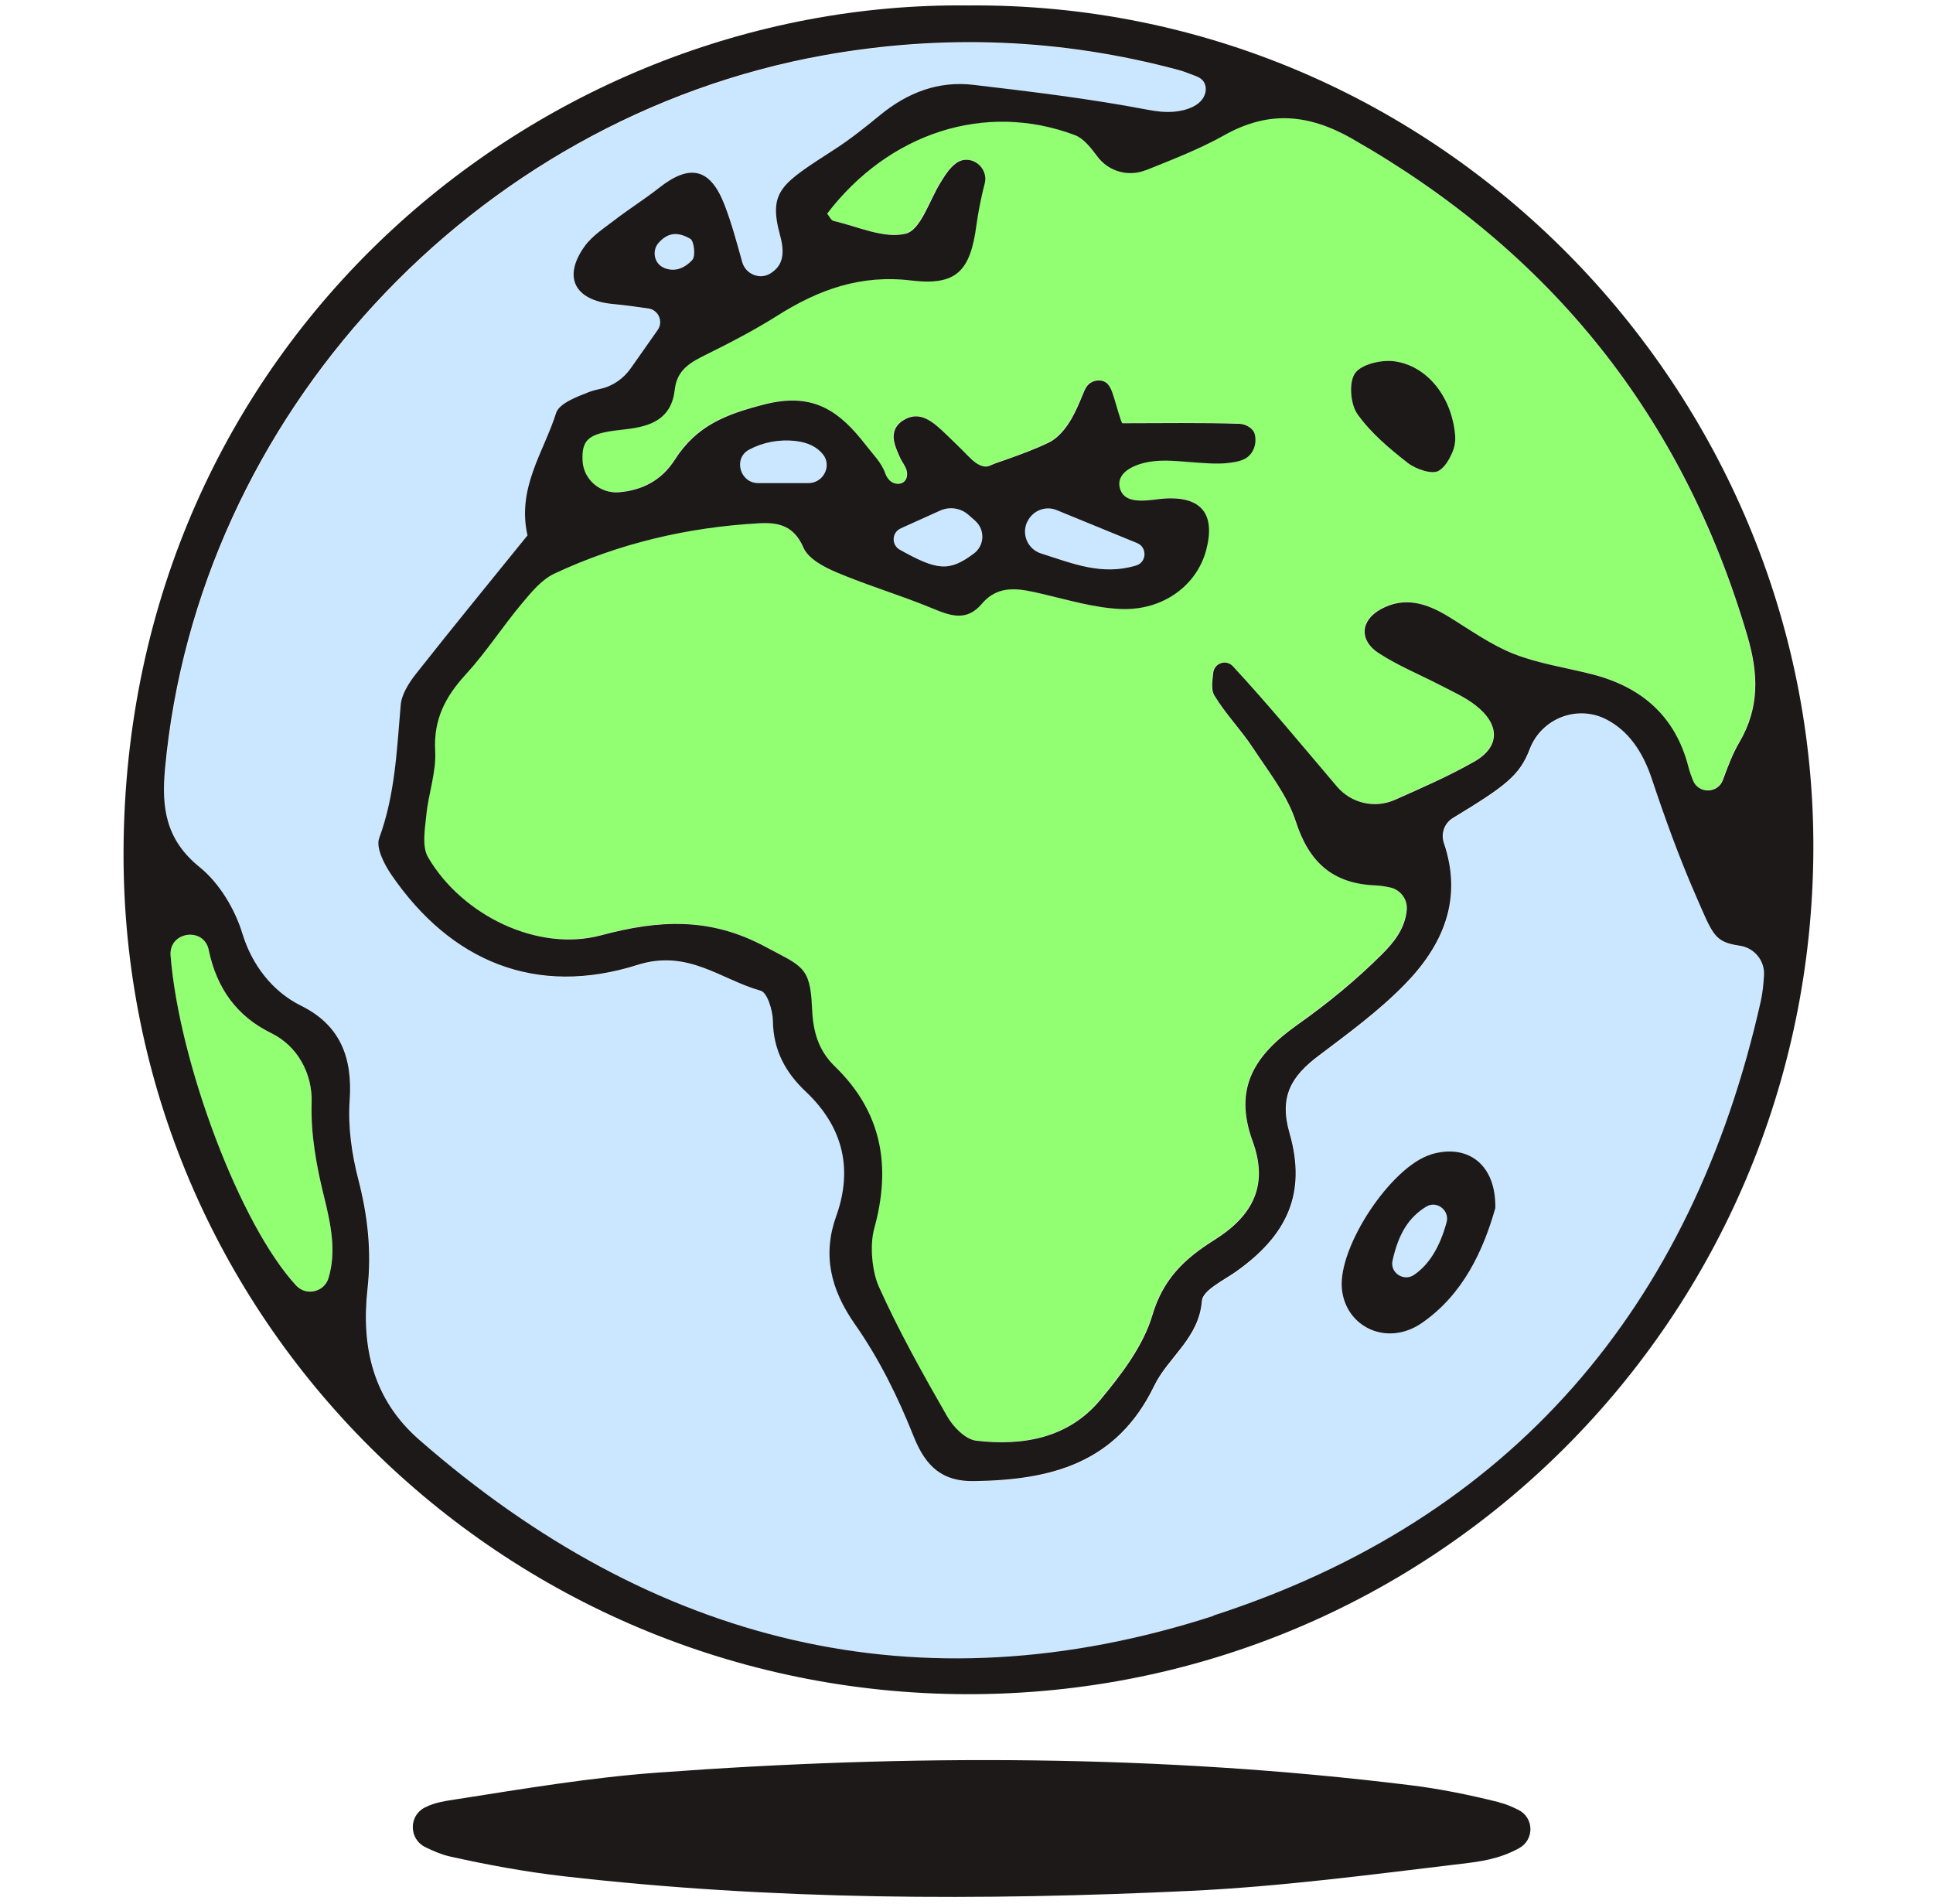
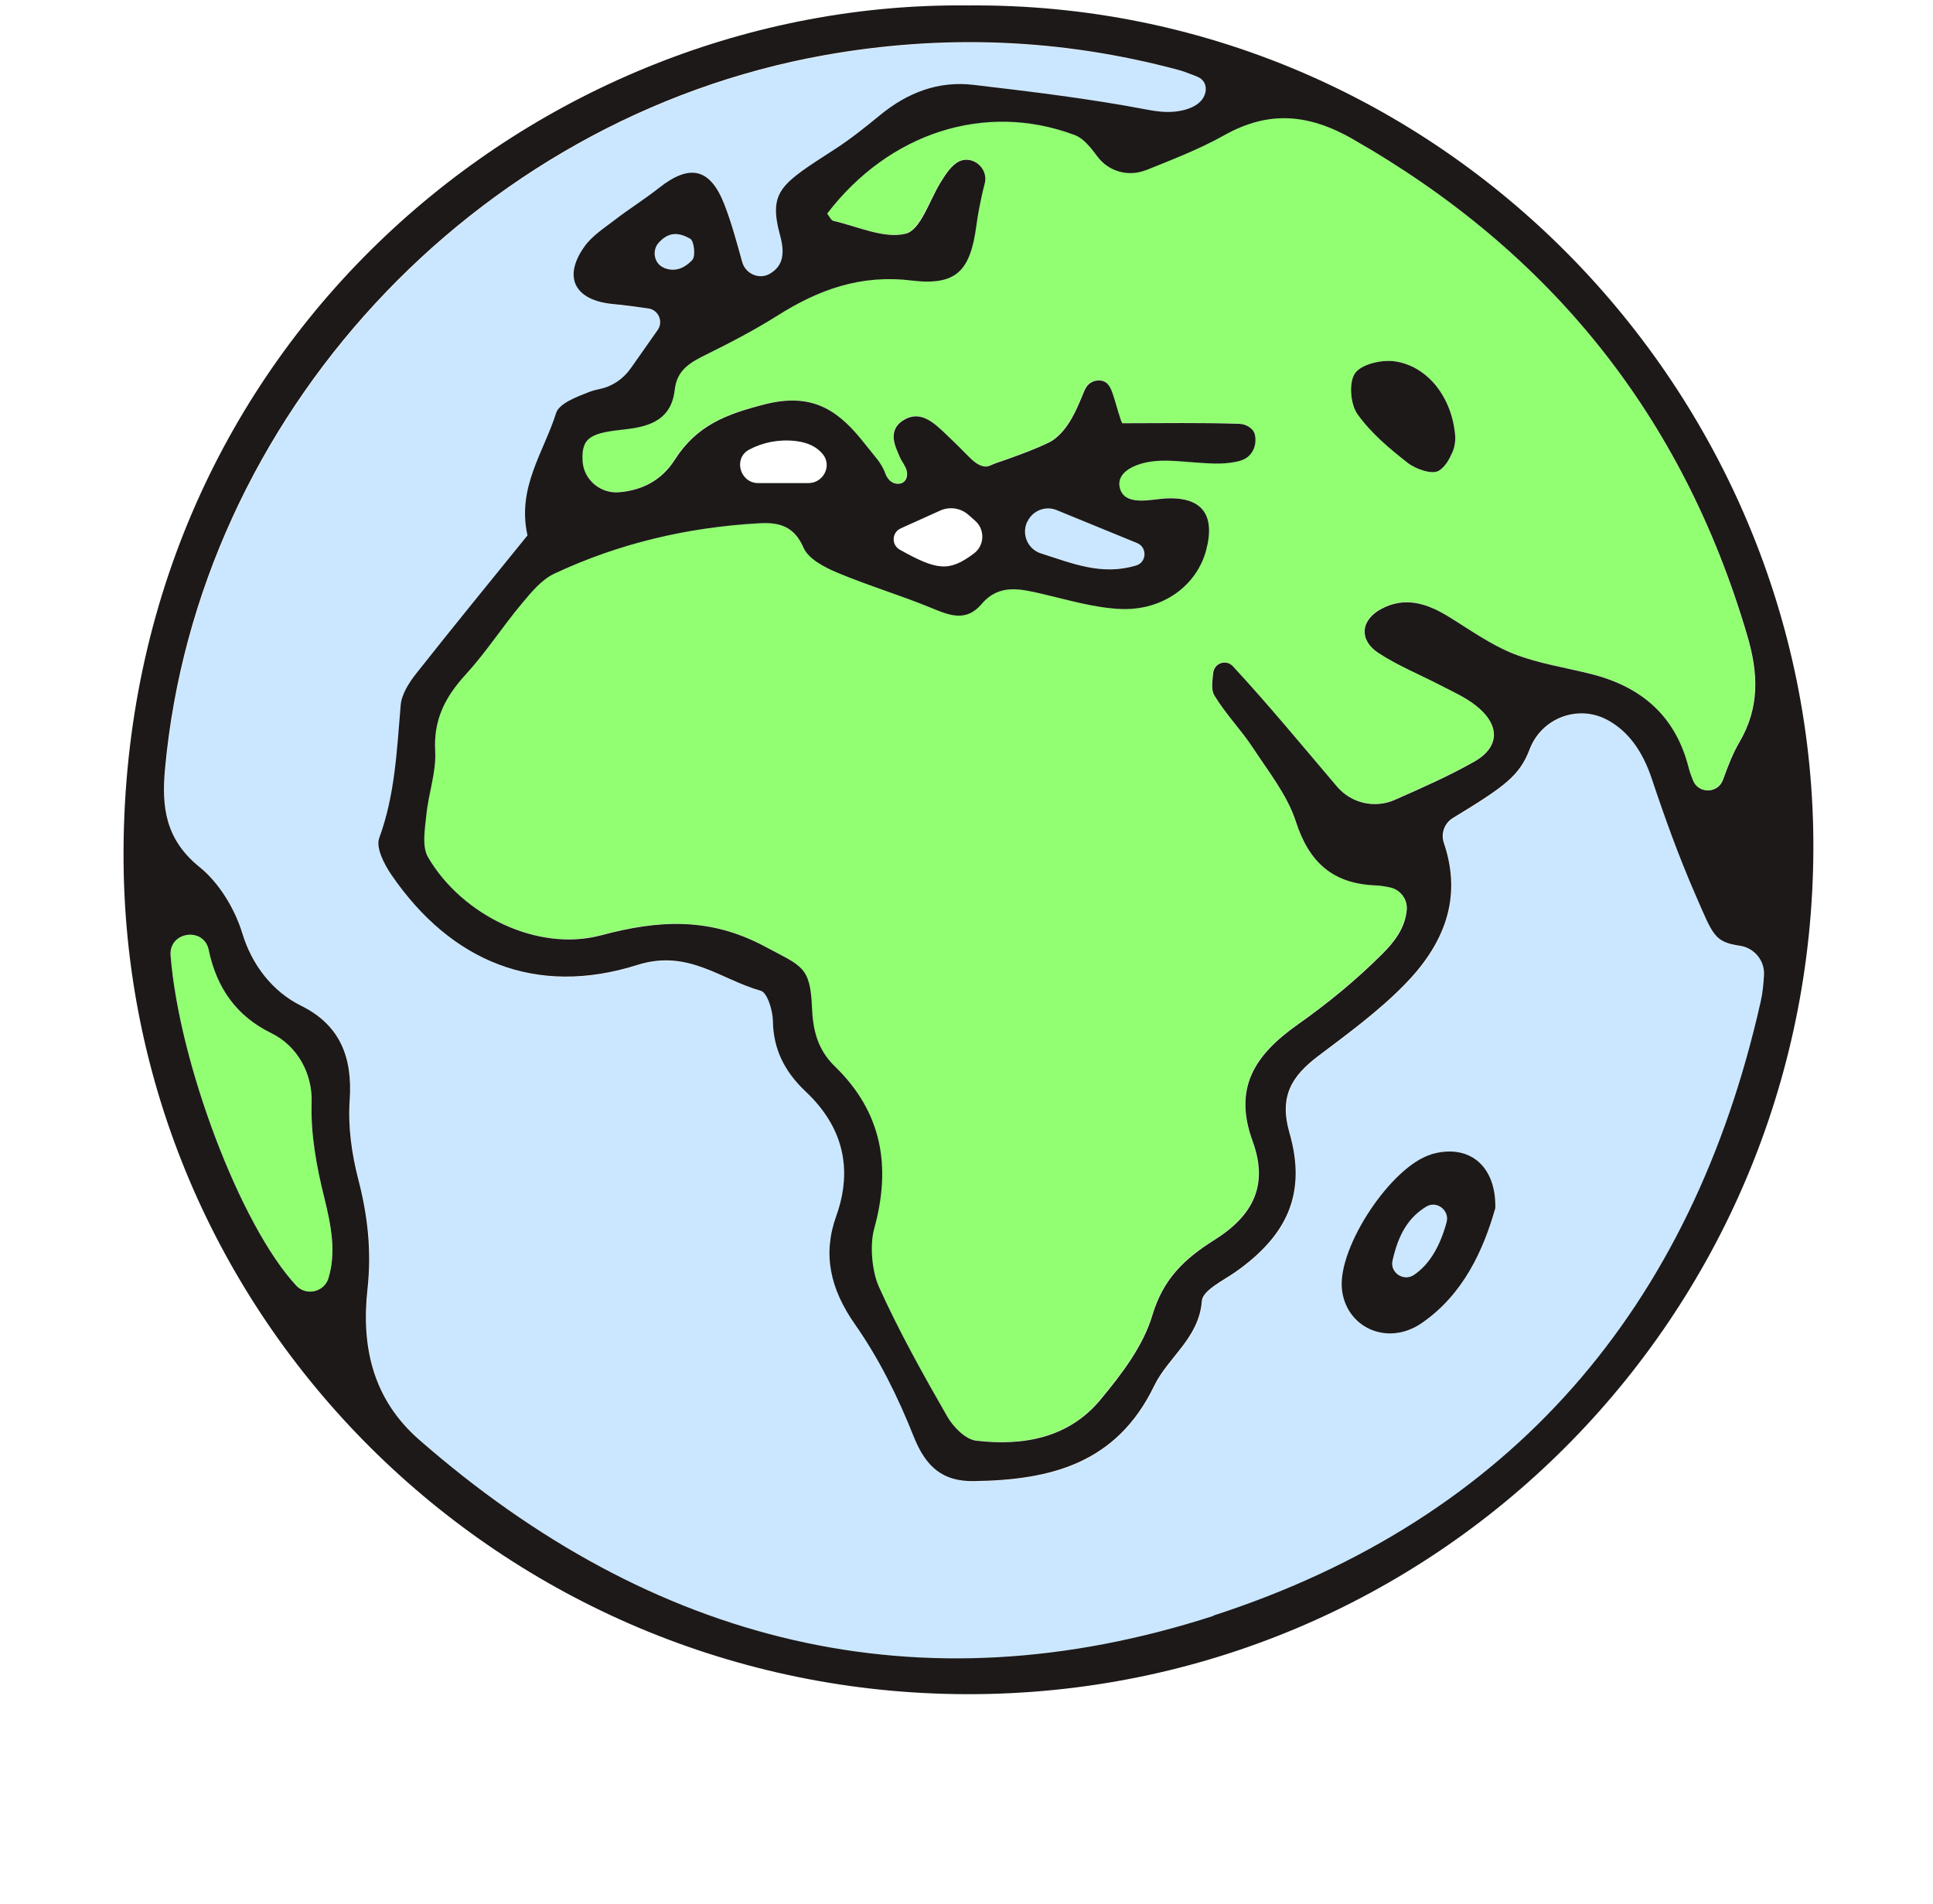
<svg xmlns="http://www.w3.org/2000/svg" width="65" height="64" viewBox="0 0 65 64" fill="none">
-   <path d="M27.189 16.241C27.688 16.241 27.983 15.659 27.671 15.273C27.466 15.019 27.161 14.876 26.764 14.828C26.199 14.763 25.655 14.865 25.19 15.118C24.649 15.409 24.882 16.241 25.494 16.241H27.189Z" fill="#CBE7FF" />
-   <path d="M32.753 18.606C33.112 18.336 33.122 17.802 32.787 17.504L32.561 17.305C32.298 17.076 31.931 17.021 31.617 17.165C31.161 17.37 30.73 17.566 30.289 17.764C29.991 17.898 29.974 18.319 30.258 18.476C31.514 19.184 31.918 19.229 32.756 18.603L32.753 18.606Z" fill="#CBE7FF" />
  <path d="M38.509 5.717C37.927 5.947 37.263 5.758 36.89 5.255C36.64 4.92 36.414 4.639 36.127 4.533C33.102 3.4 29.874 4.468 27.803 7.175C27.875 7.261 27.934 7.401 28.019 7.422C28.834 7.606 29.717 8.031 30.446 7.849C30.942 7.726 31.233 6.751 31.606 6.148C31.767 5.885 31.934 5.635 32.14 5.481C32.605 5.139 33.245 5.604 33.102 6.166C33.067 6.299 33.036 6.429 33.006 6.563C32.934 6.891 32.869 7.223 32.824 7.559C32.619 9.102 32.16 9.612 30.627 9.424C28.926 9.218 27.516 9.732 26.137 10.601C25.374 11.084 24.566 11.505 23.755 11.905C23.224 12.165 22.755 12.415 22.68 13.086C22.571 14.068 21.896 14.332 21.013 14.427C19.867 14.554 19.535 14.688 19.579 15.495C19.614 16.125 20.182 16.597 20.811 16.543C21.554 16.477 22.221 16.173 22.68 15.451C23.419 14.294 24.405 13.918 25.699 13.589C27.212 13.202 28.084 13.712 28.93 14.739C29.114 14.961 29.296 15.187 29.474 15.413C29.57 15.529 29.7 15.738 29.747 15.882C29.785 15.998 29.854 16.111 29.953 16.183C30.086 16.279 30.285 16.289 30.401 16.176C30.49 16.087 30.511 15.947 30.48 15.824C30.439 15.649 30.316 15.523 30.247 15.362C30.186 15.218 30.12 15.074 30.076 14.924C29.984 14.605 30.055 14.328 30.34 14.14C30.935 13.746 31.401 14.215 31.815 14.605C32.058 14.838 32.297 15.074 32.533 15.314C32.687 15.468 32.848 15.636 33.074 15.673C33.204 15.697 33.266 15.653 33.379 15.605C33.516 15.547 33.659 15.502 33.8 15.454C34.296 15.276 34.796 15.098 35.271 14.866C35.583 14.711 35.843 14.376 36.024 14.065C36.165 13.818 36.278 13.562 36.384 13.298C36.473 13.082 36.531 12.904 36.743 12.822C36.77 12.812 36.801 12.802 36.832 12.795C36.941 12.768 37.065 12.781 37.161 12.843C37.339 12.952 37.407 13.226 37.465 13.411C37.489 13.49 37.691 14.222 37.732 14.222C39.091 14.222 40.381 14.198 41.671 14.243C41.877 14.249 42.127 14.386 42.181 14.588C42.239 14.797 42.205 15.03 42.082 15.208C41.904 15.475 41.627 15.516 41.336 15.553C40.949 15.608 40.532 15.567 40.148 15.54C39.649 15.502 39.139 15.434 38.639 15.519C38.215 15.591 37.513 15.834 37.643 16.389C37.79 17.025 38.684 16.785 39.139 16.755C40.391 16.672 40.874 17.282 40.545 18.5C40.23 19.667 39.111 20.519 37.691 20.468C36.801 20.437 35.915 20.167 35.039 19.962C34.299 19.79 33.581 19.612 33.002 20.297C32.482 20.91 31.931 20.691 31.318 20.437C30.275 20.006 29.186 19.684 28.146 19.246C27.715 19.065 27.17 18.784 27.006 18.404C26.684 17.665 26.171 17.549 25.514 17.586C23.111 17.72 20.805 18.261 18.628 19.28C18.197 19.482 17.851 19.91 17.533 20.29C16.886 21.067 16.331 21.926 15.65 22.669C14.963 23.418 14.562 24.188 14.624 25.249C14.665 25.958 14.398 26.676 14.326 27.398C14.281 27.871 14.172 28.453 14.384 28.815C15.52 30.759 18.063 32.012 20.206 31.437C22.15 30.917 23.868 30.828 25.712 31.817C26.938 32.474 27.239 32.471 27.294 33.864C27.324 34.641 27.489 35.291 28.064 35.845C29.645 37.382 29.963 39.206 29.385 41.304C29.231 41.855 29.309 42.738 29.546 43.258C30.216 44.751 31.021 46.184 31.835 47.605C32.041 47.961 32.458 48.389 32.818 48.43C34.395 48.614 35.925 48.341 36.989 47.057C37.701 46.202 38.43 45.24 38.742 44.206C39.105 42.988 39.823 42.31 40.816 41.687C42.157 40.846 42.64 39.812 42.113 38.364C41.452 36.55 42.198 35.452 43.632 34.435C44.635 33.723 45.59 32.946 46.459 32.077C46.873 31.663 47.24 31.198 47.294 30.575C47.325 30.222 47.079 29.9 46.733 29.828C46.569 29.794 46.408 29.767 46.247 29.76C44.813 29.705 44.009 28.997 43.564 27.611C43.28 26.724 42.65 25.941 42.127 25.143C41.723 24.53 41.196 23.997 40.822 23.37C40.71 23.182 40.758 22.895 40.785 22.621C40.799 22.48 40.884 22.361 41.011 22.302C41.161 22.238 41.336 22.272 41.445 22.392C42.626 23.672 43.745 25.023 44.95 26.44C45.426 27.002 46.216 27.183 46.891 26.885C47.791 26.488 48.694 26.091 49.55 25.609C50.45 25.102 50.429 24.346 49.608 23.706C49.255 23.432 48.831 23.247 48.431 23.035C47.736 22.669 46.997 22.374 46.343 21.947C45.686 21.515 45.73 20.851 46.422 20.475C47.226 20.037 47.969 20.276 48.687 20.718C49.406 21.159 50.108 21.666 50.885 21.974C51.72 22.306 52.633 22.436 53.51 22.658C55.18 23.083 56.319 24.055 56.764 25.773C56.802 25.924 56.857 26.071 56.918 26.232C57.103 26.69 57.76 26.676 57.928 26.211C58.102 25.728 58.26 25.325 58.476 24.955C59.17 23.778 59.116 22.624 58.746 21.365C56.58 13.989 52.137 8.459 45.46 4.66C43.971 3.814 42.636 3.701 41.148 4.537C40.313 5.005 39.402 5.354 38.509 5.71H38.499L38.509 5.717ZM45.563 12.552C45.771 12.247 46.442 12.09 46.877 12.145C47.962 12.285 48.814 13.305 48.93 14.629C48.947 14.838 48.913 15.047 48.824 15.239C48.728 15.441 48.592 15.697 48.379 15.827C48.157 15.961 47.609 15.779 47.342 15.567C46.723 15.081 46.096 14.554 45.645 13.921C45.409 13.585 45.35 12.86 45.563 12.552Z" fill="#92FF72" />
  <path d="M10.479 37.081C10.509 36.095 10.006 35.161 9.12 34.733C7.956 34.168 7.292 33.23 7.022 31.957C7.022 31.95 7.022 31.943 7.018 31.936C6.851 31.149 5.67 31.32 5.735 32.125C6.022 35.739 8.083 41.194 9.958 43.22C10.29 43.58 10.899 43.443 11.043 42.977C11.314 42.094 11.132 41.188 10.899 40.246C10.643 39.216 10.444 38.135 10.479 37.081Z" fill="#92FF72" />
  <path d="M47.962 40.565C47.366 40.924 47.024 41.489 46.825 42.382C46.737 42.793 47.202 43.097 47.548 42.861C48.047 42.523 48.414 41.941 48.643 41.089C48.749 40.691 48.311 40.353 47.962 40.565Z" fill="#CBE7FF" />
  <path d="M23.279 8.736C23.392 8.612 23.341 8.106 23.214 8.027C22.739 7.747 22.42 7.863 22.153 8.154C21.914 8.421 21.996 8.866 22.328 8.999C22.66 9.133 22.982 9.054 23.279 8.732V8.736Z" fill="#CBE7FF" />
  <path d="M59.331 32.792C59.358 32.306 59.005 31.878 58.523 31.806C57.65 31.68 57.616 31.447 57.031 30.105C56.473 28.829 56 27.518 55.559 26.197C55.237 25.229 54.738 24.564 54.046 24.205C53.061 23.688 51.849 24.157 51.452 25.194C51.11 26.091 50.624 26.443 48.868 27.511C48.581 27.686 48.461 28.038 48.567 28.357C49.207 30.242 48.539 31.796 47.218 33.138C46.349 34.017 45.333 34.764 44.34 35.513C43.443 36.187 43.023 36.872 43.375 38.104C43.96 40.137 43.293 41.557 41.544 42.782C41.133 43.07 40.456 43.395 40.428 43.744C40.332 45 39.292 45.637 38.823 46.602C37.557 49.22 35.339 49.768 32.765 49.805C31.728 49.822 31.15 49.343 30.736 48.303C30.209 46.978 29.579 45.698 28.761 44.531C27.93 43.344 27.669 42.184 28.131 40.897C28.706 39.291 28.347 37.881 27.111 36.714C26.417 36.061 26.016 35.308 26.003 34.329C25.996 33.976 25.814 33.381 25.595 33.319C24.247 32.946 23.152 31.913 21.451 32.45C18.045 33.528 15.174 32.347 13.172 29.418C12.932 29.065 12.645 28.507 12.764 28.186C13.299 26.727 13.36 25.225 13.487 23.716C13.518 23.349 13.764 22.966 14.004 22.662C15.253 21.077 16.533 19.516 17.751 18.011C17.388 16.412 18.302 15.207 18.713 13.897C18.812 13.578 19.397 13.356 19.798 13.198C19.928 13.147 20.061 13.113 20.191 13.086C20.609 12.997 20.975 12.743 21.221 12.394C21.54 11.939 21.827 11.528 22.128 11.104C22.327 10.823 22.156 10.43 21.817 10.382C21.416 10.324 21.02 10.269 20.619 10.231C19.339 10.111 18.928 9.331 19.668 8.298C19.921 7.942 20.321 7.685 20.677 7.411C21.167 7.035 21.694 6.703 22.18 6.323C23.206 5.512 23.898 5.662 24.377 6.898C24.617 7.514 24.788 8.157 24.973 8.825C25.085 9.225 25.551 9.427 25.91 9.208C26.287 8.979 26.434 8.619 26.249 7.942C25.835 6.422 26.287 6.193 28.087 5.026C28.621 4.68 29.12 4.28 29.613 3.876C30.537 3.116 31.567 2.726 32.741 2.863C34.706 3.092 36.674 3.332 38.614 3.701C38.898 3.756 39.193 3.79 39.484 3.766C39.877 3.735 40.428 3.571 40.541 3.14C40.575 3.013 40.562 2.87 40.49 2.76C40.394 2.609 40.206 2.565 40.052 2.503C39.918 2.452 39.781 2.401 39.645 2.363C35.709 1.309 31.732 1.151 27.727 1.867C15.92 3.978 6.652 14.023 5.564 25.845C5.44 27.166 5.584 28.24 6.724 29.161C7.388 29.698 7.915 30.581 8.168 31.406C8.483 32.44 9.164 33.343 10.136 33.822C11.447 34.469 11.875 35.558 11.772 37.009C11.71 37.885 11.841 38.809 12.063 39.664C12.381 40.89 12.511 42.077 12.371 43.35C12.159 45.27 12.542 47.043 14.11 48.416C21.94 55.261 30.9 57.544 40.825 54.333C50.86 51.089 56.925 43.973 59.235 33.682C59.3 33.395 59.327 33.097 59.344 32.799L59.331 32.792ZM47.807 44.487C46.637 45.288 45.24 44.617 45.124 43.327C44.994 41.906 46.787 39.213 48.125 38.816C49.358 38.45 50.312 39.148 50.285 40.623C49.888 42.023 49.214 43.525 47.807 44.49V44.487Z" fill="#CBE7FF" />
  <path d="M38.208 19.007C38.564 18.901 38.577 18.394 38.235 18.254L35.535 17.148C35.155 16.994 34.72 17.162 34.549 17.532L34.542 17.545C34.344 17.966 34.563 18.463 35.008 18.603C36.065 18.938 37.051 19.356 38.211 19.007H38.208Z" fill="#CBE7FF" />
  <path d="M60.977 28.562C61.039 13.202 48.444 0.042 32.547 0.183C18.084 0.022 4.216 11.552 4.154 28.627C4.1 44.316 16.893 56.931 32.516 56.958C48.253 56.986 60.916 44.288 60.977 28.562ZM45.47 4.666C52.148 8.469 56.59 13.999 58.756 21.371C59.126 22.627 59.181 23.781 58.486 24.961C58.27 25.331 58.113 25.735 57.938 26.218C57.771 26.683 57.114 26.697 56.929 26.238C56.864 26.077 56.812 25.93 56.775 25.779C56.33 24.061 55.19 23.089 53.52 22.665C52.644 22.442 51.727 22.309 50.895 21.98C50.118 21.672 49.42 21.166 48.698 20.724C47.976 20.283 47.233 20.043 46.432 20.481C45.744 20.858 45.696 21.522 46.353 21.953C47.007 22.381 47.746 22.679 48.441 23.041C48.841 23.25 49.266 23.435 49.618 23.712C50.44 24.352 50.46 25.109 49.56 25.615C48.705 26.098 47.801 26.495 46.901 26.892C46.227 27.189 45.44 27.008 44.96 26.447C43.756 25.03 42.64 23.678 41.456 22.398C41.346 22.278 41.168 22.241 41.021 22.309C40.895 22.364 40.809 22.487 40.795 22.627C40.768 22.901 40.72 23.189 40.833 23.377C41.209 24.003 41.736 24.537 42.137 25.15C42.66 25.947 43.287 26.731 43.574 27.617C44.019 29 44.824 29.712 46.258 29.767C46.418 29.773 46.579 29.801 46.743 29.835C47.089 29.91 47.332 30.229 47.305 30.581C47.253 31.204 46.884 31.673 46.47 32.084C45.6 32.953 44.645 33.733 43.643 34.442C42.209 35.455 41.459 36.557 42.123 38.371C42.65 39.818 42.168 40.855 40.826 41.694C39.834 42.317 39.115 42.995 38.752 44.213C38.444 45.25 37.712 46.208 37 47.064C35.932 48.347 34.406 48.621 32.828 48.436C32.465 48.395 32.047 47.967 31.846 47.611C31.031 46.191 30.227 44.754 29.556 43.265C29.32 42.745 29.244 41.862 29.395 41.311C29.977 39.213 29.659 37.389 28.074 35.852C27.499 35.294 27.335 34.647 27.304 33.87C27.249 32.477 26.948 32.481 25.723 31.823C23.878 30.834 22.16 30.923 20.216 31.444C18.074 32.019 15.531 30.766 14.395 28.822C14.182 28.459 14.288 27.877 14.336 27.405C14.405 26.683 14.672 25.964 14.634 25.256C14.572 24.195 14.973 23.425 15.661 22.675C16.342 21.933 16.893 21.073 17.543 20.297C17.861 19.917 18.207 19.489 18.638 19.287C20.815 18.267 23.122 17.726 25.524 17.593C26.181 17.555 26.695 17.672 27.017 18.411C27.181 18.791 27.721 19.071 28.156 19.253C29.197 19.691 30.285 20.013 31.329 20.444C31.941 20.697 32.492 20.916 33.013 20.303C33.594 19.619 34.313 19.797 35.049 19.968C35.929 20.173 36.812 20.44 37.701 20.475C39.122 20.526 40.241 19.674 40.556 18.507C40.884 17.285 40.402 16.679 39.149 16.761C38.694 16.792 37.801 17.028 37.654 16.395C37.527 15.841 38.225 15.598 38.649 15.526C39.149 15.444 39.659 15.512 40.159 15.546C40.545 15.574 40.963 15.611 41.346 15.56C41.637 15.519 41.914 15.478 42.092 15.214C42.212 15.036 42.246 14.804 42.192 14.595C42.137 14.393 41.887 14.256 41.682 14.249C40.391 14.205 39.101 14.229 37.742 14.229C37.701 14.229 37.503 13.493 37.475 13.418C37.414 13.233 37.349 12.959 37.171 12.849C37.075 12.791 36.952 12.777 36.842 12.801C36.808 12.808 36.781 12.819 36.753 12.829C36.541 12.914 36.483 13.089 36.394 13.305C36.288 13.565 36.175 13.825 36.035 14.071C35.857 14.383 35.593 14.718 35.282 14.872C34.806 15.105 34.306 15.283 33.81 15.461C33.67 15.512 33.526 15.553 33.389 15.611C33.276 15.659 33.215 15.7 33.084 15.68C32.862 15.639 32.698 15.474 32.544 15.32C32.308 15.081 32.068 14.841 31.825 14.612C31.411 14.222 30.945 13.753 30.35 14.146C30.066 14.335 29.997 14.612 30.087 14.93C30.131 15.081 30.196 15.225 30.258 15.368C30.326 15.529 30.449 15.656 30.49 15.83C30.518 15.954 30.501 16.094 30.412 16.183C30.295 16.299 30.093 16.285 29.963 16.19C29.861 16.114 29.796 16.005 29.758 15.889C29.71 15.745 29.58 15.536 29.484 15.42C29.303 15.194 29.121 14.968 28.94 14.745C28.095 13.719 27.225 13.209 25.709 13.595C24.415 13.927 23.43 14.3 22.691 15.457C22.229 16.179 21.564 16.484 20.822 16.549C20.192 16.604 19.627 16.131 19.59 15.502C19.545 14.694 19.874 14.557 21.024 14.434C21.907 14.338 22.581 14.078 22.691 13.092C22.766 12.421 23.235 12.172 23.765 11.912C24.576 11.511 25.384 11.09 26.147 10.608C27.526 9.738 28.936 9.225 30.637 9.43C32.171 9.615 32.629 9.109 32.835 7.565C32.879 7.23 32.944 6.901 33.016 6.569C33.044 6.436 33.078 6.306 33.112 6.172C33.256 5.611 32.616 5.145 32.15 5.488C31.941 5.638 31.777 5.891 31.616 6.155C31.247 6.757 30.956 7.733 30.456 7.856C29.727 8.037 28.844 7.613 28.03 7.428C27.944 7.408 27.886 7.267 27.814 7.182C29.884 4.475 33.115 3.407 36.137 4.54C36.425 4.649 36.651 4.926 36.901 5.262C37.274 5.765 37.938 5.953 38.519 5.724H38.53C39.423 5.364 40.333 5.015 41.168 4.546C42.657 3.711 43.992 3.824 45.481 4.67L45.47 4.666ZM25.189 15.118C25.654 14.869 26.198 14.762 26.763 14.828C27.16 14.875 27.465 15.019 27.67 15.272C27.985 15.659 27.687 16.241 27.188 16.241H25.494C24.881 16.241 24.648 15.409 25.189 15.118ZM30.288 17.764C30.73 17.566 31.158 17.37 31.616 17.165C31.931 17.025 32.297 17.076 32.561 17.305L32.787 17.504C33.126 17.798 33.112 18.335 32.752 18.606C31.917 19.232 31.514 19.184 30.254 18.479C29.97 18.318 29.987 17.901 30.285 17.767L30.288 17.764ZM34.542 17.548L34.549 17.535C34.724 17.165 35.158 16.994 35.535 17.151L38.235 18.257C38.581 18.397 38.564 18.9 38.208 19.01C37.048 19.362 36.062 18.941 35.005 18.606C34.563 18.466 34.344 17.969 34.539 17.548H34.542ZM22.328 9.002C21.996 8.869 21.91 8.421 22.153 8.157C22.42 7.863 22.738 7.75 23.214 8.03C23.341 8.106 23.396 8.616 23.279 8.739C22.981 9.057 22.66 9.139 22.328 9.006V9.002ZM11.044 42.977C10.9 43.443 10.291 43.58 9.959 43.22C8.083 41.198 6.023 35.739 5.736 32.125C5.671 31.32 6.851 31.146 7.019 31.936C7.019 31.943 7.019 31.95 7.022 31.957C7.293 33.227 7.957 34.164 9.12 34.733C10.007 35.164 10.513 36.098 10.479 37.081C10.445 38.131 10.643 39.216 10.9 40.246C11.133 41.187 11.314 42.094 11.044 42.977ZM40.812 54.323C30.887 57.533 21.927 55.25 14.097 48.405C12.529 47.036 12.146 45.264 12.358 43.34C12.498 42.067 12.368 40.879 12.05 39.654C11.828 38.799 11.698 37.874 11.759 36.998C11.862 35.544 11.434 34.459 10.123 33.812C9.155 33.333 8.47 32.429 8.155 31.396C7.905 30.571 7.378 29.688 6.711 29.151C5.571 28.227 5.428 27.155 5.551 25.834C6.639 14.016 15.907 3.971 27.715 1.856C31.719 1.141 35.696 1.295 39.632 2.353C39.772 2.39 39.905 2.442 40.039 2.493C40.196 2.555 40.381 2.599 40.477 2.75C40.549 2.859 40.562 3.003 40.528 3.13C40.415 3.564 39.864 3.725 39.471 3.756C39.18 3.78 38.886 3.746 38.601 3.691C36.661 3.321 34.693 3.082 32.729 2.852C31.558 2.715 30.524 3.109 29.6 3.865C29.108 4.269 28.608 4.67 28.074 5.015C26.274 6.182 25.822 6.412 26.236 7.931C26.421 8.612 26.274 8.968 25.897 9.198C25.541 9.413 25.073 9.215 24.96 8.814C24.775 8.15 24.604 7.507 24.364 6.887C23.885 5.648 23.197 5.501 22.167 6.312C21.681 6.696 21.154 7.024 20.664 7.401C20.308 7.675 19.908 7.931 19.655 8.287C18.916 9.321 19.326 10.098 20.606 10.221C21.007 10.258 21.404 10.313 21.804 10.371C22.143 10.419 22.314 10.813 22.116 11.094C21.818 11.518 21.527 11.932 21.209 12.384C20.962 12.733 20.596 12.99 20.178 13.075C20.048 13.103 19.915 13.137 19.785 13.188C19.381 13.346 18.799 13.568 18.7 13.886C18.289 15.194 17.375 16.398 17.738 18C16.52 19.506 15.24 21.067 13.991 22.651C13.751 22.956 13.505 23.339 13.474 23.705C13.344 25.215 13.286 26.721 12.752 28.175C12.632 28.497 12.919 29.055 13.159 29.407C15.165 32.337 18.032 33.518 21.438 32.44C23.139 31.902 24.234 32.932 25.582 33.309C25.802 33.37 25.983 33.966 25.99 34.319C26.003 35.301 26.404 36.05 27.099 36.704C28.334 37.871 28.694 39.281 28.119 40.886C27.657 42.173 27.917 43.333 28.748 44.521C29.566 45.688 30.196 46.968 30.723 48.292C31.137 49.336 31.715 49.812 32.752 49.795C35.326 49.757 37.544 49.21 38.81 46.592C39.276 45.626 40.319 44.993 40.415 43.734C40.443 43.385 41.117 43.059 41.531 42.772C43.28 41.547 43.947 40.127 43.362 38.093C43.006 36.861 43.431 36.18 44.327 35.503C45.32 34.753 46.336 34.01 47.206 33.127C48.53 31.786 49.194 30.229 48.554 28.346C48.444 28.028 48.568 27.675 48.855 27.501C50.611 26.433 51.097 26.081 51.439 25.184C51.836 24.147 53.048 23.678 54.033 24.195C54.725 24.558 55.224 25.218 55.546 26.187C55.987 27.508 56.46 28.819 57.018 30.095C57.606 31.44 57.641 31.669 58.51 31.796C58.992 31.868 59.345 32.296 59.318 32.782C59.3 33.08 59.273 33.377 59.208 33.665C56.898 43.953 50.833 51.068 40.799 54.316L40.812 54.323Z" fill="#1D1919" />
-   <path d="M50.403 60.59C49.417 60.343 48.411 60.138 47.401 60.015C38.992 58.981 30.559 58.974 22.123 59.594C19.868 59.758 17.626 60.135 15.391 60.484C15.028 60.542 14.635 60.586 14.279 60.771C13.738 61.052 13.752 61.829 14.299 62.099C14.573 62.233 14.844 62.349 15.128 62.414C16.397 62.698 17.684 62.934 18.974 63.081C25.973 63.886 33 63.903 40.022 63.571C43.072 63.427 46.111 63.023 49.147 62.66C49.767 62.588 50.413 62.503 51.08 62.137C51.604 61.849 51.587 61.103 51.05 60.843C50.827 60.733 50.618 60.644 50.399 60.593L50.403 60.59Z" fill="#1D1919" />
  <path d="M48.123 38.813C46.785 39.213 44.992 41.907 45.122 43.323C45.242 44.614 46.635 45.284 47.805 44.484C49.212 43.518 49.886 42.016 50.283 40.616C50.31 39.145 49.355 38.443 48.123 38.809V38.813ZM48.644 41.089C48.414 41.937 48.048 42.523 47.548 42.861C47.203 43.097 46.734 42.789 46.826 42.382C47.025 41.489 47.364 40.928 47.963 40.565C48.315 40.353 48.75 40.695 48.644 41.089Z" fill="#1D1919" />
  <path d="M47.343 15.567C47.613 15.776 48.157 15.961 48.38 15.827C48.595 15.697 48.732 15.444 48.824 15.238C48.913 15.05 48.948 14.838 48.931 14.629C48.814 13.305 47.962 12.285 46.877 12.145C46.442 12.09 45.772 12.247 45.563 12.552C45.351 12.86 45.409 13.585 45.645 13.921C46.093 14.554 46.72 15.081 47.343 15.567Z" fill="#1D1919" />
</svg>